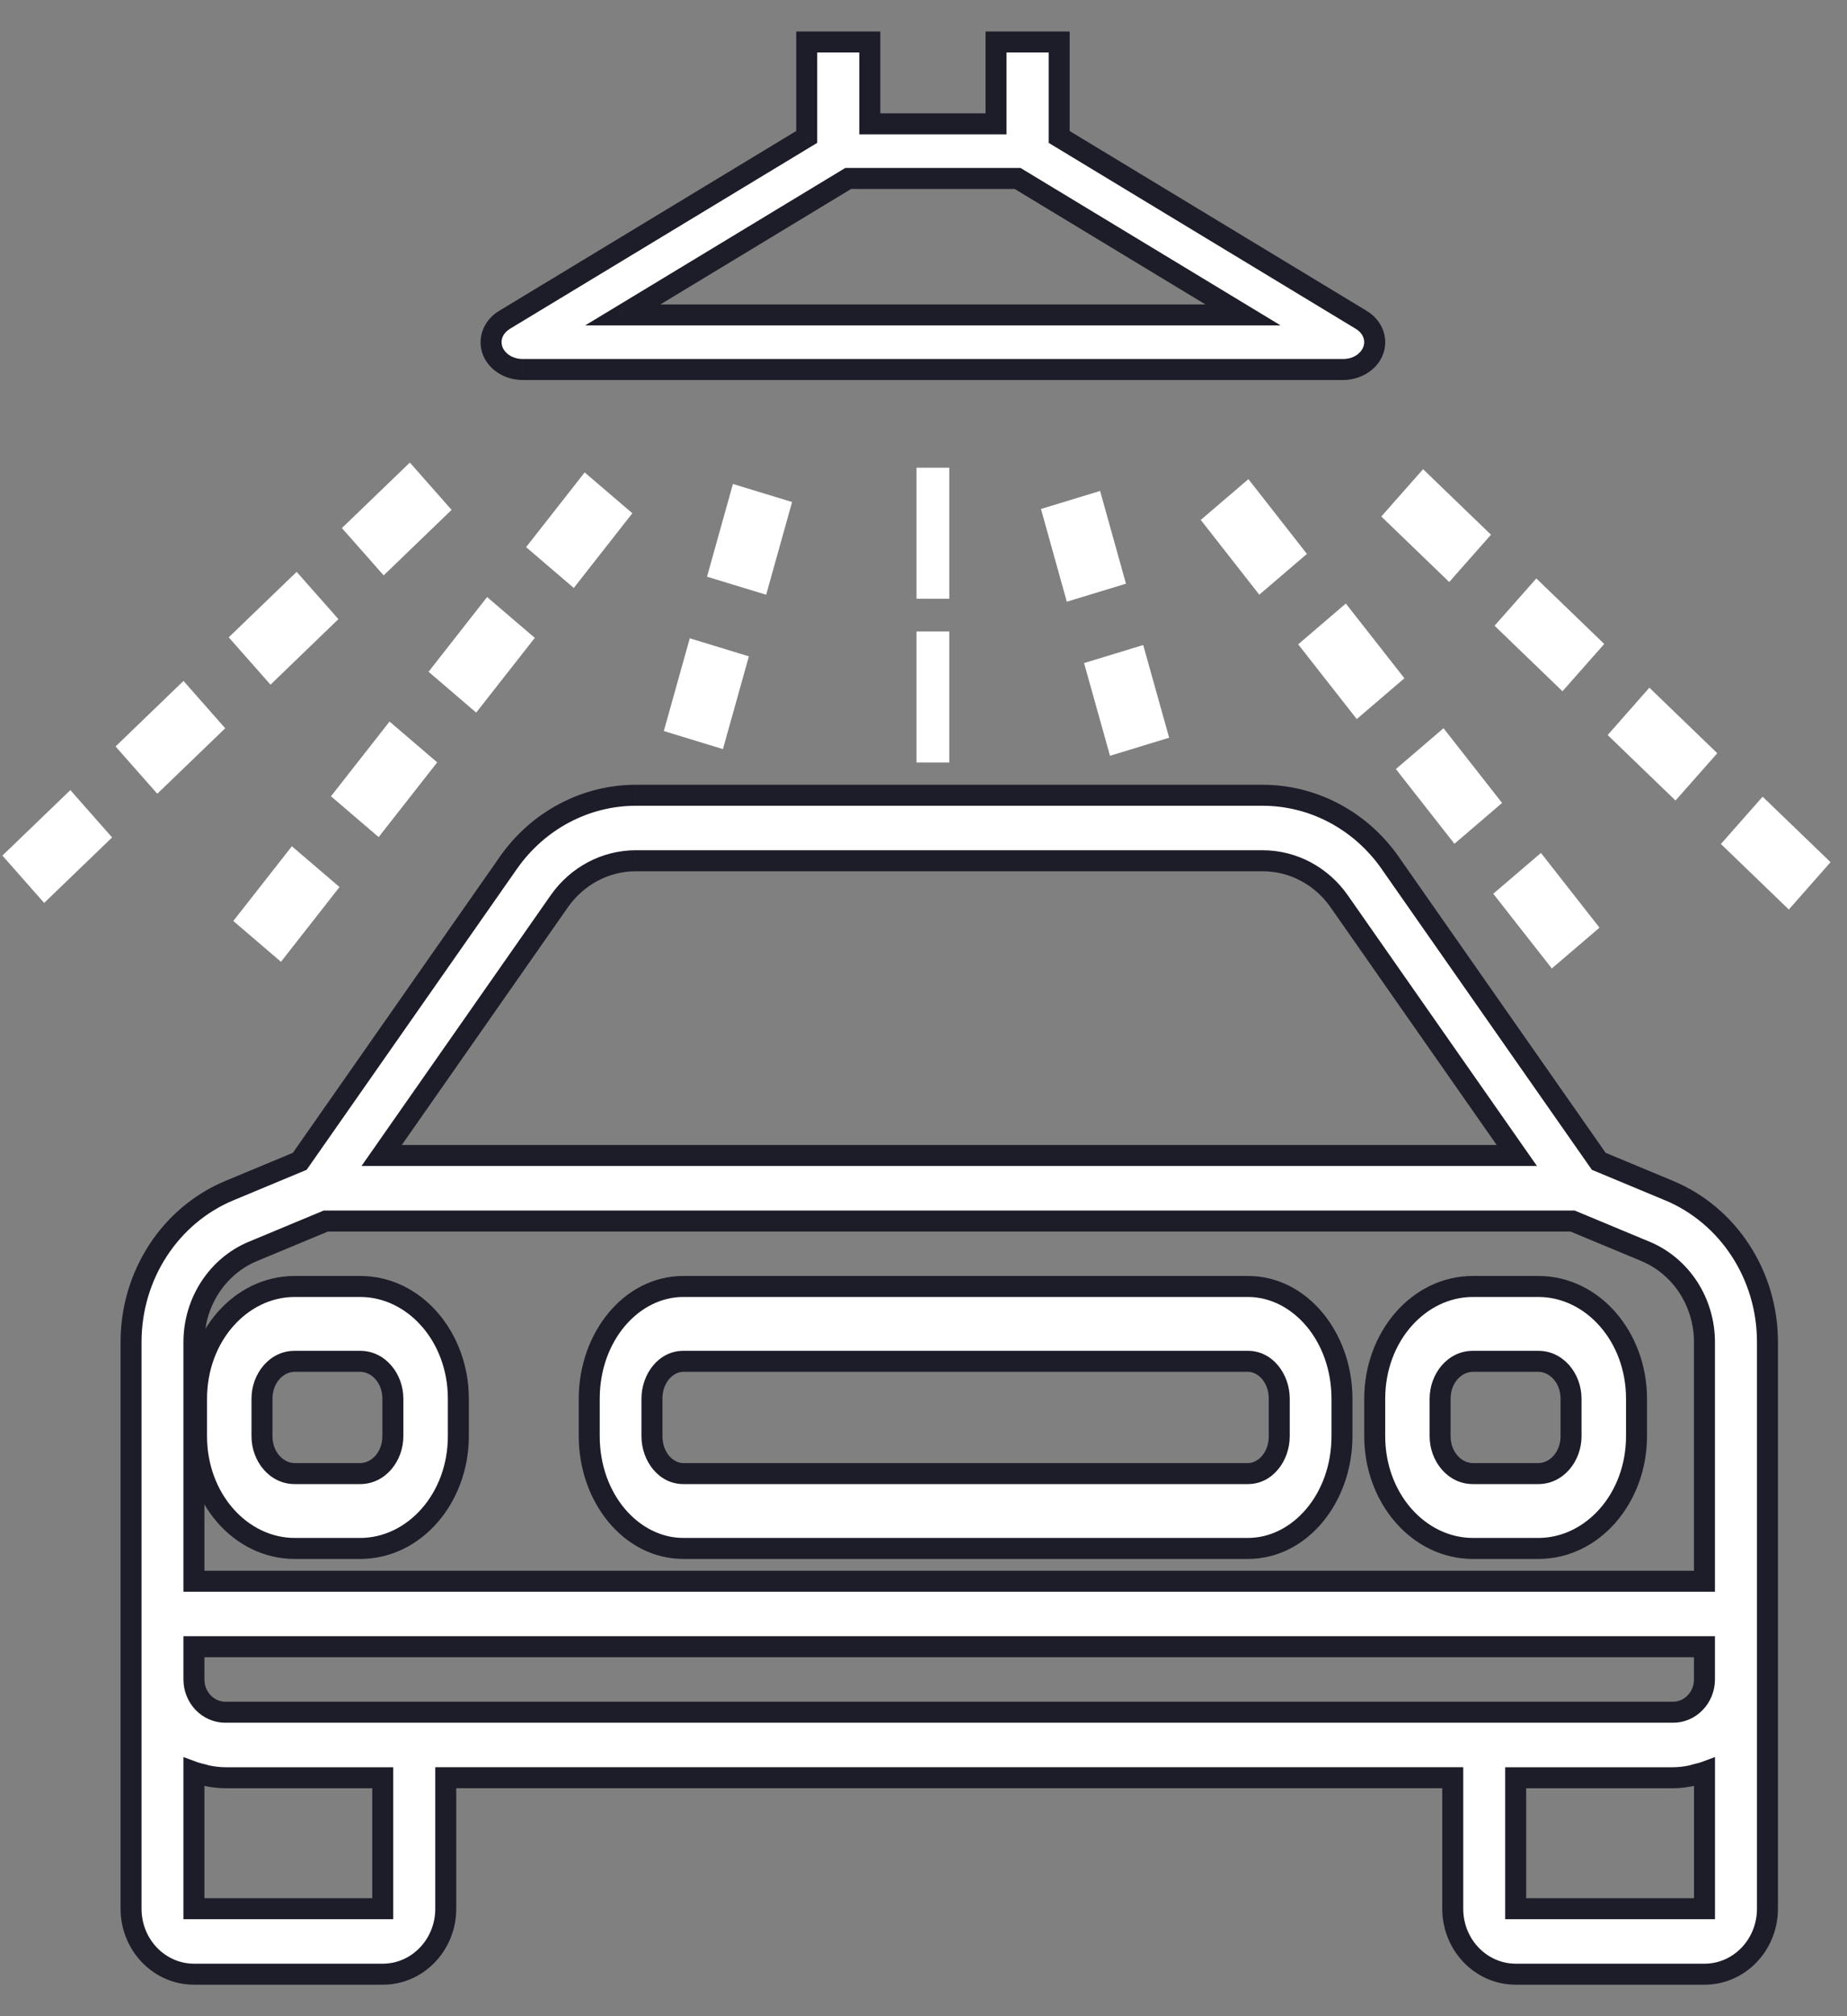
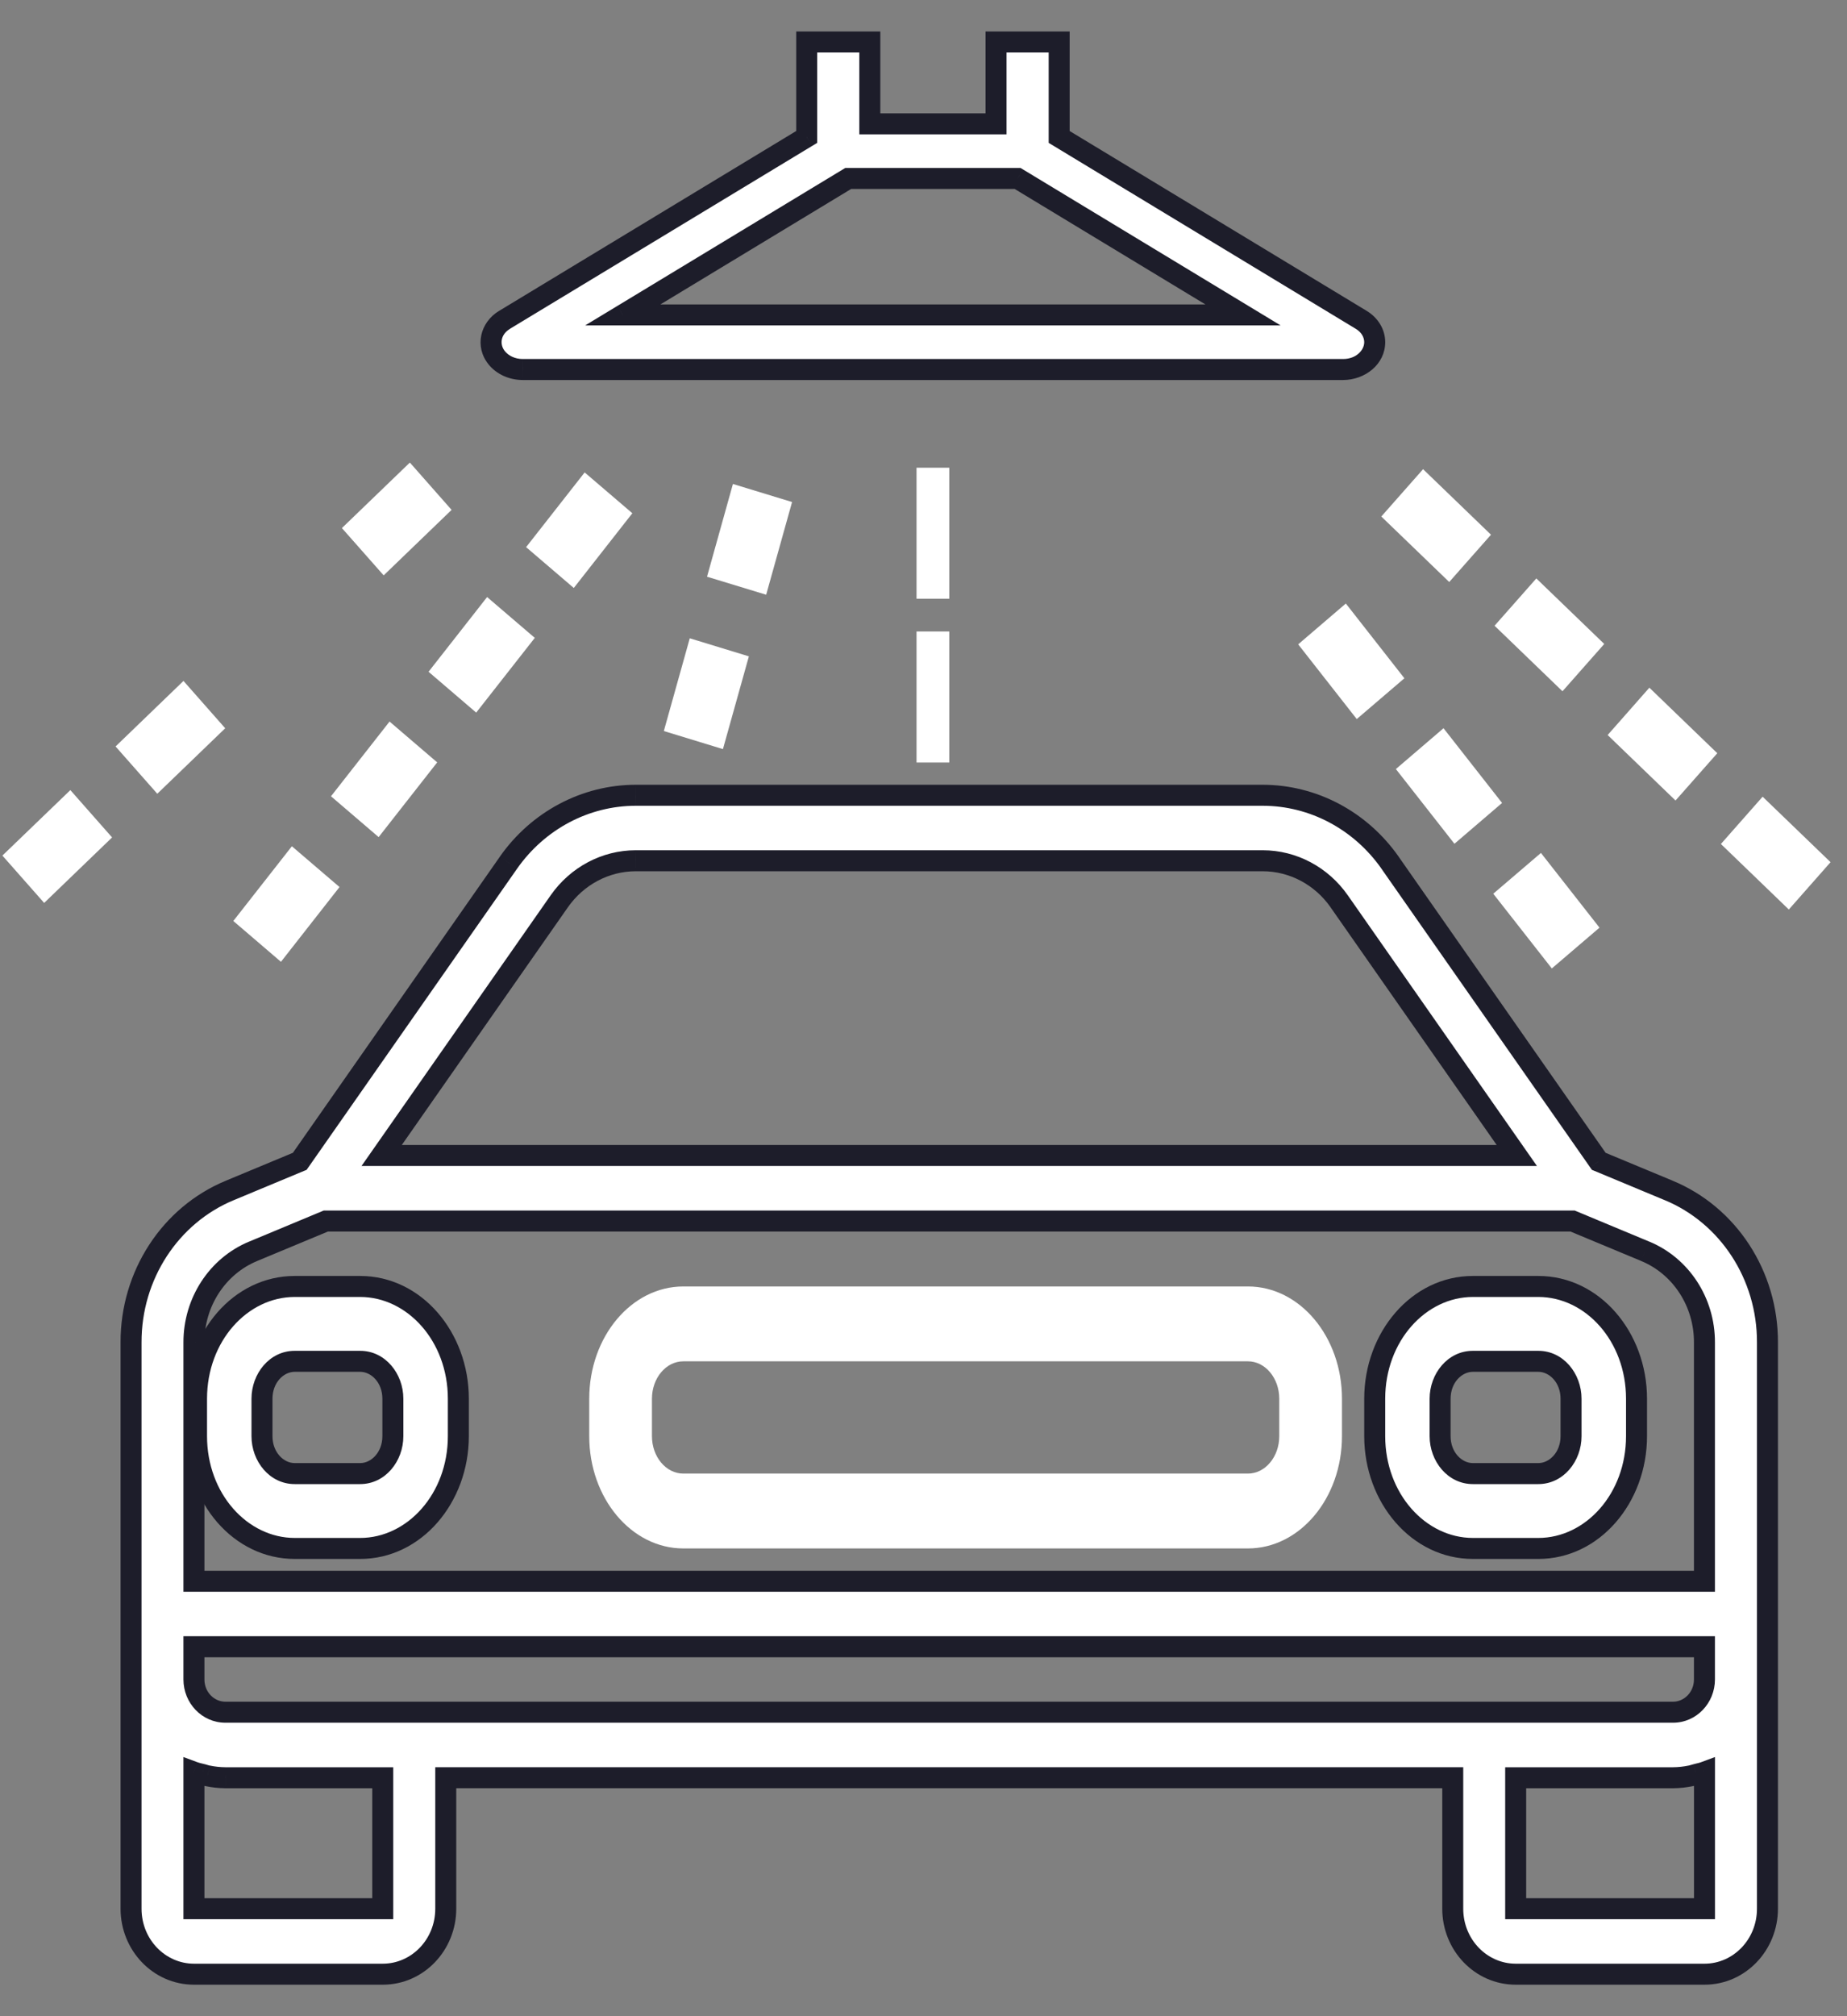
<svg xmlns="http://www.w3.org/2000/svg" width="44" height="48" viewBox="0 0 44 48" fill="none">
  <rect x="0" y="0" width="44" height="48" fill="#808080" stroke="none" />
  <path fill-rule="evenodd" clip-rule="evenodd" d="M25.232 3.26L32.429 7.615C32.629 7.736 32.749 7.935 32.749 8.146C32.749 8.505 32.413 8.796 31.998 8.797H12.452C12.205 8.797 11.974 8.693 11.833 8.518C11.596 8.223 11.68 7.818 12.021 7.613L19.218 3.26V1H20.721V2.949H23.728V1H25.232V3.26ZM20.205 4.249L14.835 7.498H29.612L24.242 4.249H20.205Z" fill="white" />
  <path d="M32.429 7.615L32.558 7.401L32.558 7.401L32.429 7.615ZM25.232 3.26H24.982V3.401L25.102 3.474L25.232 3.26ZM32.749 8.146L32.999 8.146L32.999 8.146L32.749 8.146ZM31.998 8.797L31.998 9.047L31.998 9.047L31.998 8.797ZM12.452 8.797L12.452 8.547L12.451 8.547L12.452 8.797ZM11.833 8.518L11.638 8.675L11.638 8.675L11.833 8.518ZM12.021 7.613L12.15 7.828L12.15 7.827L12.021 7.613ZM19.218 3.26L19.347 3.474L19.468 3.401V3.26H19.218ZM19.218 1V0.75H18.968V1H19.218ZM20.721 1H20.971V0.75H20.721V1ZM20.721 2.949H20.471V3.199H20.721V2.949ZM23.728 2.949V3.199H23.978V2.949H23.728ZM23.728 1V0.75H23.478V1H23.728ZM25.232 1H25.482V0.75H25.232V1ZM14.835 7.498L14.706 7.284L13.939 7.748H14.835V7.498ZM20.205 4.249V3.999H20.136L20.076 4.035L20.205 4.249ZM29.612 7.498V7.748H30.509L29.742 7.284L29.612 7.498ZM24.242 4.249L24.372 4.035L24.312 3.999H24.242V4.249ZM32.558 7.401L25.361 3.046L25.102 3.474L32.299 7.829L32.558 7.401ZM32.999 8.146C32.999 7.836 32.824 7.562 32.558 7.401L32.299 7.829C32.435 7.911 32.499 8.033 32.499 8.147L32.999 8.146ZM31.998 9.047C32.516 9.046 32.999 8.676 32.999 8.146L32.499 8.147C32.499 8.334 32.31 8.546 31.998 8.547L31.998 9.047ZM12.452 9.047H31.998V8.547H12.452V9.047ZM11.638 8.675C11.832 8.915 12.138 9.047 12.452 9.047L12.451 8.547C12.272 8.547 12.116 8.471 12.028 8.361L11.638 8.675ZM11.892 7.399C11.434 7.675 11.297 8.251 11.638 8.675L12.028 8.361C11.895 8.196 11.926 7.962 12.15 7.828L11.892 7.399ZM19.088 3.046L11.892 7.4L12.15 7.827L19.347 3.474L19.088 3.046ZM18.968 1V3.26H19.468V1H18.968ZM20.721 0.75H19.218V1.25H20.721V0.75ZM20.971 2.949V1H20.471V2.949H20.971ZM23.728 2.699H20.721V3.199H23.728V2.699ZM23.478 1V2.949H23.978V1H23.478ZM25.232 0.75H23.728V1.25H25.232V0.75ZM25.482 3.26V1H24.982V3.26H25.482ZM14.965 7.712L20.335 4.463L20.076 4.035L14.706 7.284L14.965 7.712ZM29.612 7.248H14.835V7.748H29.612V7.248ZM24.113 4.463L29.483 7.712L29.742 7.284L24.372 4.035L24.113 4.463ZM20.205 4.499H24.242V3.999H20.205V4.499Z" fill="#1D1D2A" />
  <path fill-rule="evenodd" clip-rule="evenodd" d="M7.021 30.627H8.58C9.872 30.627 10.919 31.824 10.919 33.3V34.191C10.919 35.667 9.872 36.864 8.58 36.864H7.021C5.729 36.864 4.682 35.667 4.682 34.191V33.3C4.682 31.824 5.729 30.627 7.021 30.627ZM8.58 35.082C9.01 35.082 9.359 34.683 9.359 34.191V33.3C9.359 32.808 9.01 32.409 8.58 32.409H7.02C6.59 32.409 6.241 32.808 6.241 33.3V34.191C6.241 34.683 6.59 35.082 7.02 35.082H8.58Z" fill="white" />
  <path d="M8.58 30.377H7.021V30.877H8.58V30.377ZM11.169 33.3C11.169 31.718 10.04 30.377 8.58 30.377V30.877C9.703 30.877 10.669 31.929 10.669 33.3H11.169ZM11.169 34.191V33.3H10.669V34.191H11.169ZM8.58 37.114C10.04 37.114 11.169 35.773 11.169 34.191H10.669C10.669 35.562 9.703 36.614 8.58 36.614V37.114ZM7.021 37.114H8.58V36.614H7.021V37.114ZM4.432 34.191C4.432 35.773 5.56 37.114 7.021 37.114V36.614C5.897 36.614 4.932 35.562 4.932 34.191H4.432ZM4.432 33.3V34.191H4.932V33.3H4.432ZM7.021 30.377C5.56 30.377 4.432 31.718 4.432 33.3H4.932C4.932 31.929 5.897 30.877 7.021 30.877V30.377ZM9.109 34.191C9.109 34.577 8.842 34.832 8.58 34.832V35.332C9.178 35.332 9.609 34.789 9.609 34.191H9.109ZM9.109 33.3V34.191H9.609V33.3H9.109ZM8.58 32.659C8.842 32.659 9.109 32.913 9.109 33.3H9.609C9.609 32.702 9.178 32.159 8.58 32.159V32.659ZM7.02 32.659H8.58V32.159H7.02V32.659ZM6.491 33.3C6.491 32.913 6.758 32.659 7.02 32.659V32.159C6.421 32.159 5.991 32.702 5.991 33.3H6.491ZM6.491 34.191V33.3H5.991V34.191H6.491ZM7.02 34.832C6.758 34.832 6.491 34.577 6.491 34.191H5.991C5.991 34.789 6.421 35.332 7.02 35.332V34.832ZM8.58 34.832H7.02V35.332H8.58V34.832Z" fill="#1D1D2A" />
  <path fill-rule="evenodd" clip-rule="evenodd" d="M35.088 30.627H36.647C37.939 30.627 38.986 31.824 38.986 33.3V34.191C38.986 35.667 37.939 36.864 36.647 36.864H35.088C33.796 36.864 32.749 35.667 32.749 34.191V33.3C32.749 31.824 33.796 30.627 35.088 30.627ZM36.646 35.082C37.077 35.082 37.426 34.683 37.426 34.191V33.3C37.426 32.808 37.077 32.409 36.646 32.409H35.087C34.656 32.409 34.307 32.808 34.307 33.3V34.191C34.307 34.683 34.656 35.082 35.087 35.082H36.646Z" fill="white" />
  <path d="M36.647 30.377H35.088V30.877H36.647V30.377ZM39.236 33.3C39.236 31.718 38.108 30.377 36.647 30.377V30.877C37.771 30.877 38.736 31.929 38.736 33.3H39.236ZM39.236 34.191V33.3H38.736V34.191H39.236ZM36.647 37.114C38.108 37.114 39.236 35.773 39.236 34.191H38.736C38.736 35.562 37.771 36.614 36.647 36.614V37.114ZM35.088 37.114H36.647V36.614H35.088V37.114ZM32.499 34.191C32.499 35.773 33.628 37.114 35.088 37.114V36.614C33.965 36.614 32.999 35.562 32.999 34.191H32.499ZM32.499 33.3V34.191H32.999V33.3H32.499ZM35.088 30.377C33.628 30.377 32.499 31.718 32.499 33.3H32.999C32.999 31.929 33.965 30.877 35.088 30.877V30.377ZM37.176 34.191C37.176 34.577 36.908 34.832 36.646 34.832V35.332C37.245 35.332 37.676 34.789 37.676 34.191H37.176ZM37.176 33.3V34.191H37.676V33.3H37.176ZM36.646 32.659C36.908 32.659 37.176 32.913 37.176 33.3H37.676C37.676 32.702 37.245 32.159 36.646 32.159V32.659ZM35.087 32.659H36.646V32.159H35.087V32.659ZM34.557 33.3C34.557 32.913 34.825 32.659 35.087 32.659V32.159C34.488 32.159 34.057 32.702 34.057 33.3H34.557ZM34.557 34.191V33.3H34.057V34.191H34.557ZM35.087 34.832C34.825 34.832 34.557 34.577 34.557 34.191H34.057C34.057 34.789 34.488 35.332 35.087 35.332V34.832ZM36.646 34.832H35.087V35.332H36.646V34.832Z" fill="#1D1D2A" />
  <path fill-rule="evenodd" clip-rule="evenodd" d="M16.279 30.627H29.728C30.966 30.627 31.969 31.824 31.969 33.3V34.191C31.969 35.667 30.966 36.864 29.728 36.864H16.279C15.041 36.864 14.037 35.667 14.037 34.191V33.3C14.037 31.824 15.041 30.627 16.279 30.627ZM29.728 35.082C30.14 35.082 30.475 34.683 30.475 34.191V33.3C30.475 32.808 30.14 32.409 29.728 32.409H16.279C15.866 32.409 15.531 32.808 15.531 33.3V34.191C15.531 34.683 15.866 35.082 16.279 35.082H29.728Z" fill="white" />
-   <path d="M29.728 30.377H16.279V30.877H29.728V30.377ZM32.219 33.3C32.219 31.729 31.143 30.377 29.728 30.377V30.877C30.788 30.877 31.719 31.919 31.719 33.3H32.219ZM32.219 34.191V33.3H31.719V34.191H32.219ZM29.728 37.114C31.143 37.114 32.219 35.763 32.219 34.191H31.719C31.719 35.572 30.788 36.614 29.728 36.614V37.114ZM16.279 37.114H29.728V36.614H16.279V37.114ZM13.787 34.191C13.787 35.763 14.863 37.114 16.279 37.114V36.614C15.218 36.614 14.287 35.572 14.287 34.191H13.787ZM13.787 33.3V34.191H14.287V33.3H13.787ZM16.279 30.377C14.863 30.377 13.787 31.729 13.787 33.3H14.287C14.287 31.919 15.218 30.877 16.279 30.877V30.377ZM30.225 34.191C30.225 34.588 29.963 34.832 29.728 34.832V35.332C30.318 35.332 30.725 34.778 30.725 34.191H30.225ZM30.225 33.3V34.191H30.725V33.3H30.225ZM29.728 32.659C29.963 32.659 30.225 32.903 30.225 33.3H30.725C30.725 32.713 30.318 32.159 29.728 32.159V32.659ZM16.279 32.659H29.728V32.159H16.279V32.659ZM15.781 33.3C15.781 32.903 16.043 32.659 16.279 32.659V32.159C15.688 32.159 15.281 32.713 15.281 33.3H15.781ZM15.781 34.191V33.3H15.281V34.191H15.781ZM16.279 34.832C16.043 34.832 15.781 34.588 15.781 34.191H15.281C15.281 34.778 15.688 35.332 16.279 35.332V34.832ZM29.728 34.832H16.279V35.332H29.728V34.832Z" fill="#1D1D2A" />
  <path fill-rule="evenodd" clip-rule="evenodd" d="M38.086 27.648L39.748 28.339C41.175 28.927 42.11 30.363 42.105 31.959V45.441C42.105 46.302 41.434 47 40.606 47H36.108C35.28 47 34.608 46.302 34.608 45.441V42.322H10.619V45.441C10.619 46.302 9.948 47 9.119 47H4.621C3.793 47 3.122 46.302 3.122 45.441V31.959C3.117 30.363 4.052 28.927 5.479 28.339L7.141 27.648L12.113 20.538C12.82 19.531 13.946 18.935 15.145 18.933H30.083C31.281 18.935 32.407 19.531 33.114 20.538L38.086 27.648ZM15.144 20.492C14.424 20.493 13.748 20.851 13.324 21.456L9.092 27.509H36.134L31.901 21.456C31.477 20.851 30.801 20.493 30.082 20.492H15.144ZM9.118 45.441H4.62V42.189C4.664 42.206 4.711 42.217 4.757 42.228C4.777 42.233 4.797 42.237 4.817 42.242C4.833 42.247 4.848 42.251 4.863 42.256L4.863 42.256C4.891 42.264 4.919 42.273 4.948 42.278C5.087 42.307 5.228 42.322 5.37 42.323H9.118V45.441ZM36.107 45.441H40.605V42.189C40.561 42.206 40.515 42.217 40.469 42.227L40.469 42.227C40.449 42.232 40.428 42.237 40.408 42.242C40.392 42.247 40.376 42.252 40.36 42.256C40.333 42.265 40.306 42.273 40.277 42.278C40.138 42.307 39.997 42.322 39.855 42.323H36.107V45.441ZM40.604 39.984C40.604 40.414 40.269 40.763 39.855 40.763H9.868H5.37C4.956 40.763 4.62 40.414 4.62 39.984V39.204H40.604V39.984ZM4.62 37.645H40.604V31.96C40.608 31.002 40.047 30.141 39.191 29.788L37.462 29.069H7.763L6.034 29.788C5.178 30.141 4.617 31.002 4.62 31.96V37.645Z" fill="white" />
  <path d="M39.748 28.339L39.652 28.57L39.653 28.57L39.748 28.339ZM38.086 27.648L37.881 27.791L37.923 27.851L37.99 27.878L38.086 27.648ZM42.105 31.959L41.855 31.958V31.959H42.105ZM34.608 42.322H34.858V42.072H34.608V42.322ZM10.619 42.322V42.072H10.369V42.322H10.619ZM3.122 31.959L3.372 31.959L3.372 31.958L3.122 31.959ZM5.479 28.339L5.574 28.57L5.575 28.57L5.479 28.339ZM7.141 27.648L7.237 27.878L7.304 27.851L7.346 27.791L7.141 27.648ZM12.113 20.538L11.908 20.394L11.908 20.395L12.113 20.538ZM15.145 18.933L15.145 18.683L15.144 18.683L15.145 18.933ZM30.083 18.933L30.083 18.683H30.083V18.933ZM33.114 20.538L33.319 20.395L33.319 20.394L33.114 20.538ZM13.324 21.456L13.12 21.312L13.12 21.312L13.324 21.456ZM15.144 20.492L15.144 20.242L15.143 20.242L15.144 20.492ZM9.092 27.509L8.887 27.366L8.612 27.759H9.092V27.509ZM36.134 27.509V27.759H36.614L36.339 27.366L36.134 27.509ZM31.901 21.456L32.106 21.312L32.106 21.312L31.901 21.456ZM30.082 20.492L30.082 20.242H30.082V20.492ZM4.62 45.441H4.37V45.691H4.62V45.441ZM9.118 45.441V45.691H9.368V45.441H9.118ZM4.62 42.189L4.707 41.955L4.37 41.83V42.189H4.62ZM4.757 42.228L4.7 42.471L4.7 42.471L4.757 42.228ZM4.817 42.242L4.882 42.001L4.88 42.001L4.817 42.242ZM4.863 42.256L4.944 42.019L4.936 42.017L4.863 42.256ZM4.863 42.256L4.782 42.493L4.79 42.495L4.863 42.256ZM4.948 42.278L4.998 42.033L4.994 42.033L4.948 42.278ZM5.37 42.323L5.368 42.573H5.37V42.323ZM9.118 42.323H9.368V42.073H9.118V42.323ZM40.605 45.441V45.691H40.855V45.441H40.605ZM36.107 45.441H35.857V45.691H36.107V45.441ZM40.605 42.189H40.855V41.83L40.518 41.955L40.605 42.189ZM40.469 42.227L40.411 41.984L40.408 41.985L40.469 42.227ZM40.469 42.227L40.527 42.471L40.529 42.47L40.469 42.227ZM40.408 42.242L40.345 42.001L40.344 42.001L40.408 42.242ZM40.36 42.256L40.288 42.017L40.288 42.017L40.36 42.256ZM40.277 42.278L40.23 42.033L40.227 42.033L40.277 42.278ZM39.855 42.323L39.855 42.573L39.856 42.573L39.855 42.323ZM36.107 42.323V42.073H35.857V42.323H36.107ZM4.62 39.204V38.954H4.37V39.204H4.62ZM40.604 39.204H40.854V38.954H40.604V39.204ZM40.604 37.645V37.895H40.854V37.645H40.604ZM4.62 37.645H4.37V37.895H4.62V37.645ZM40.604 31.96L40.354 31.959V31.96H40.604ZM39.191 29.788L39.094 30.019L39.095 30.02L39.191 29.788ZM37.462 29.069L37.558 28.838L37.512 28.819H37.462V29.069ZM7.763 29.069V28.819H7.713L7.667 28.838L7.763 29.069ZM6.034 29.788L6.129 30.02L6.13 30.019L6.034 29.788ZM4.62 31.96H4.87L4.87 31.959L4.62 31.96ZM39.844 28.108L38.182 27.417L37.99 27.878L39.652 28.57L39.844 28.108ZM42.355 31.96C42.36 30.267 41.368 28.736 39.843 28.108L39.653 28.57C40.982 29.118 41.86 30.459 41.855 31.958L42.355 31.96ZM42.355 45.441V31.959H41.855V45.441H42.355ZM40.606 47.25C41.581 47.25 42.355 46.431 42.355 45.441H41.855C41.855 46.174 41.287 46.75 40.606 46.75V47.25ZM36.108 47.25H40.606V46.75H36.108V47.25ZM34.358 45.441C34.358 46.431 35.132 47.25 36.108 47.25V46.75C35.427 46.75 34.858 46.174 34.858 45.441H34.358ZM34.358 42.322V45.441H34.858V42.322H34.358ZM10.619 42.572H34.608V42.072H10.619V42.572ZM10.869 45.441V42.322H10.369V45.441H10.869ZM9.119 47.25C10.095 47.25 10.869 46.431 10.869 45.441H10.369C10.369 46.174 9.8 46.75 9.119 46.75V47.25ZM4.621 47.25H9.119V46.75H4.621V47.25ZM2.872 45.441C2.872 46.431 3.646 47.25 4.621 47.25V46.75C3.941 46.75 3.372 46.174 3.372 45.441H2.872ZM2.872 31.959V45.441H3.372V31.959H2.872ZM5.384 28.108C3.859 28.736 2.867 30.267 2.872 31.96L3.372 31.958C3.368 30.459 4.246 29.118 5.574 28.57L5.384 28.108ZM7.045 27.417L5.383 28.108L5.575 28.57L7.237 27.878L7.045 27.417ZM11.908 20.395L6.936 27.504L7.346 27.791L12.318 20.681L11.908 20.395ZM15.144 18.683C13.861 18.685 12.66 19.323 11.908 20.394L12.318 20.681C12.979 19.739 14.03 19.184 15.145 19.183L15.144 18.683ZM30.083 18.683H15.145V19.183H30.083V18.683ZM33.319 20.394C32.567 19.323 31.366 18.685 30.083 18.683L30.082 19.183C31.197 19.184 32.248 19.739 32.91 20.681L33.319 20.394ZM38.291 27.504L33.319 20.395L32.909 20.681L37.881 27.791L38.291 27.504ZM13.529 21.599C13.908 21.059 14.509 20.743 15.144 20.742L15.143 20.242C14.34 20.243 13.589 20.643 13.12 21.312L13.529 21.599ZM9.297 27.652L13.529 21.599L13.12 21.312L8.887 27.366L9.297 27.652ZM36.134 27.259H9.092V27.759H36.134V27.259ZM31.696 21.599L35.929 27.652L36.339 27.366L32.106 21.312L31.696 21.599ZM30.081 20.742C30.717 20.743 31.318 21.059 31.697 21.599L32.106 21.312C31.637 20.643 30.886 20.243 30.082 20.242L30.081 20.742ZM15.144 20.742H30.082V20.242H15.144V20.742ZM4.62 45.691H9.118V45.191H4.62V45.691ZM4.37 42.189V45.441H4.87V42.189H4.37ZM4.815 41.985C4.766 41.973 4.734 41.965 4.707 41.955L4.533 42.424C4.594 42.447 4.656 42.461 4.7 42.471L4.815 41.985ZM4.88 42.001C4.857 41.995 4.834 41.989 4.815 41.985L4.7 42.471C4.72 42.476 4.738 42.48 4.754 42.484L4.88 42.001ZM4.936 42.017C4.921 42.012 4.902 42.006 4.882 42.001L4.752 42.484C4.763 42.487 4.774 42.49 4.79 42.495L4.936 42.017ZM4.944 42.019L4.944 42.019L4.783 42.492L4.783 42.493L4.944 42.019ZM4.994 42.033C4.981 42.03 4.966 42.026 4.936 42.017L4.79 42.495C4.816 42.503 4.857 42.515 4.901 42.524L4.994 42.033ZM5.371 42.073C5.246 42.072 5.121 42.059 4.998 42.033L4.897 42.523C5.052 42.555 5.21 42.572 5.368 42.573L5.371 42.073ZM9.118 42.073H5.37V42.573H9.118V42.073ZM9.368 45.441V42.323H8.868V45.441H9.368ZM40.605 45.191H36.107V45.691H40.605V45.191ZM40.355 42.189V45.441H40.855V42.189H40.355ZM40.527 42.471C40.57 42.461 40.631 42.446 40.692 42.424L40.518 41.955C40.491 41.965 40.46 41.973 40.411 41.984L40.527 42.471ZM40.529 42.47L40.53 42.47L40.408 41.985L40.408 41.985L40.529 42.47ZM40.472 42.484C40.488 42.48 40.506 42.476 40.527 42.471L40.411 41.984C40.391 41.989 40.368 41.995 40.345 42.001L40.472 42.484ZM40.433 42.496C40.449 42.491 40.461 42.487 40.472 42.484L40.344 42.001C40.323 42.006 40.303 42.012 40.288 42.017L40.433 42.496ZM40.324 42.524C40.367 42.516 40.407 42.503 40.433 42.496L40.288 42.017C40.258 42.026 40.244 42.03 40.23 42.033L40.324 42.524ZM39.856 42.573C40.015 42.572 40.172 42.555 40.328 42.523L40.227 42.033C40.104 42.059 39.979 42.072 39.853 42.073L39.856 42.573ZM36.107 42.573H39.855V42.073H36.107V42.573ZM36.357 45.441V42.323H35.857V45.441H36.357ZM39.855 41.013C40.416 41.013 40.854 40.543 40.854 39.984H40.354C40.354 40.285 40.121 40.513 39.855 40.513V41.013ZM9.868 41.013H39.855V40.513H9.868V41.013ZM5.37 41.013H9.868V40.513H5.37V41.013ZM4.37 39.984C4.37 40.543 4.808 41.013 5.37 41.013V40.513C5.103 40.513 4.87 40.285 4.87 39.984H4.37ZM4.37 39.204V39.984H4.87V39.204H4.37ZM40.604 38.954H4.62V39.454H40.604V38.954ZM40.854 39.984V39.204H40.354V39.984H40.854ZM40.604 37.395H4.62V37.895H40.604V37.395ZM40.354 31.96V37.645H40.854V31.96H40.354ZM39.095 30.02C39.853 30.332 40.357 31.099 40.354 31.959L40.854 31.961C40.858 30.906 40.24 29.95 39.286 29.557L39.095 30.02ZM37.366 29.3L39.094 30.019L39.287 29.558L37.558 28.838L37.366 29.3ZM7.763 29.319H37.462V28.819H7.763V29.319ZM6.13 30.019L7.859 29.3L7.667 28.838L5.938 29.558L6.13 30.019ZM4.87 31.959C4.867 31.099 5.371 30.332 6.129 30.02L5.939 29.557C4.985 29.95 4.367 30.906 4.37 31.961L4.87 31.959ZM4.87 37.645V31.96H4.37V37.645H4.87Z" fill="#1D1D2A" />
  <rect x="21.834" y="11.135" width="0.78" height="3.119" fill="white" />
  <rect x="21.834" y="15.034" width="0.78" height="3.119" fill="white" />
  <path fill-rule="evenodd" clip-rule="evenodd" d="M12.533 13.026L13.928 11.247L15.064 12.219L13.669 13.998L12.533 13.026Z" fill="white" />
  <path fill-rule="evenodd" clip-rule="evenodd" d="M10.209 15.993L11.604 14.214L12.74 15.186L11.344 16.965L10.209 15.993Z" fill="white" />
  <path fill-rule="evenodd" clip-rule="evenodd" d="M7.885 18.957L9.28 17.178L10.415 18.15L9.02 19.929L7.885 18.957Z" fill="white" />
  <path fill-rule="evenodd" clip-rule="evenodd" d="M5.558 21.926L6.953 20.147L8.088 21.118L6.693 22.898L5.558 21.926Z" fill="white" />
  <path fill-rule="evenodd" clip-rule="evenodd" d="M16.843 13.73L17.46 11.522L18.869 11.952L18.252 14.159L16.843 13.73Z" fill="white" />
  <path fill-rule="evenodd" clip-rule="evenodd" d="M15.814 17.404L16.432 15.196L17.84 15.626L17.222 17.834L15.814 17.404Z" fill="white" />
  <path fill-rule="evenodd" clip-rule="evenodd" d="M8.145 12.572L9.764 11.012L10.758 12.139L9.14 13.698L8.145 12.572Z" fill="white" />
-   <path fill-rule="evenodd" clip-rule="evenodd" d="M5.449 15.173L7.067 13.614L8.062 14.74L6.444 16.3L5.449 15.173Z" fill="white" />
  <path fill-rule="evenodd" clip-rule="evenodd" d="M2.753 17.771L4.371 16.211L5.365 17.338L3.747 18.897L2.753 17.771Z" fill="white" />
  <path fill-rule="evenodd" clip-rule="evenodd" d="M0.057 20.369L1.676 18.81L2.67 19.937L1.052 21.496L0.057 20.369Z" fill="white" />
-   <path fill-rule="evenodd" clip-rule="evenodd" d="M28.605 12.378L29.74 11.407L31.134 13.187L29.999 14.158L28.605 12.378Z" fill="white" />
  <path fill-rule="evenodd" clip-rule="evenodd" d="M30.926 15.34L32.061 14.368L33.456 16.148L32.321 17.119L30.926 15.34Z" fill="white" />
  <path fill-rule="evenodd" clip-rule="evenodd" d="M33.253 18.309L34.388 17.337L35.783 19.116L34.648 20.088L33.253 18.309Z" fill="white" />
  <path fill-rule="evenodd" clip-rule="evenodd" d="M35.573 21.277L36.709 20.306L38.104 22.085L36.968 23.056L35.573 21.277Z" fill="white" />
-   <path fill-rule="evenodd" clip-rule="evenodd" d="M24.798 12.117L26.207 11.688L26.823 13.896L25.414 14.325L24.798 12.117Z" fill="white" />
-   <path fill-rule="evenodd" clip-rule="evenodd" d="M25.825 15.786L27.234 15.356L27.852 17.563L26.443 17.993L25.825 15.786Z" fill="white" />
  <path fill-rule="evenodd" clip-rule="evenodd" d="M32.906 12.297L33.901 11.17L35.519 12.73L34.524 13.856L32.906 12.297Z" fill="white" />
  <path fill-rule="evenodd" clip-rule="evenodd" d="M35.604 14.897L36.599 13.771L38.217 15.331L37.222 16.457L35.604 14.897Z" fill="white" />
  <path fill-rule="evenodd" clip-rule="evenodd" d="M38.298 17.499L39.292 16.372L40.91 17.932L39.915 19.058L38.298 17.499Z" fill="white" />
  <path fill-rule="evenodd" clip-rule="evenodd" d="M40.996 20.093L41.99 18.967L43.608 20.526L42.614 21.653L40.996 20.093Z" fill="white" />
</svg>